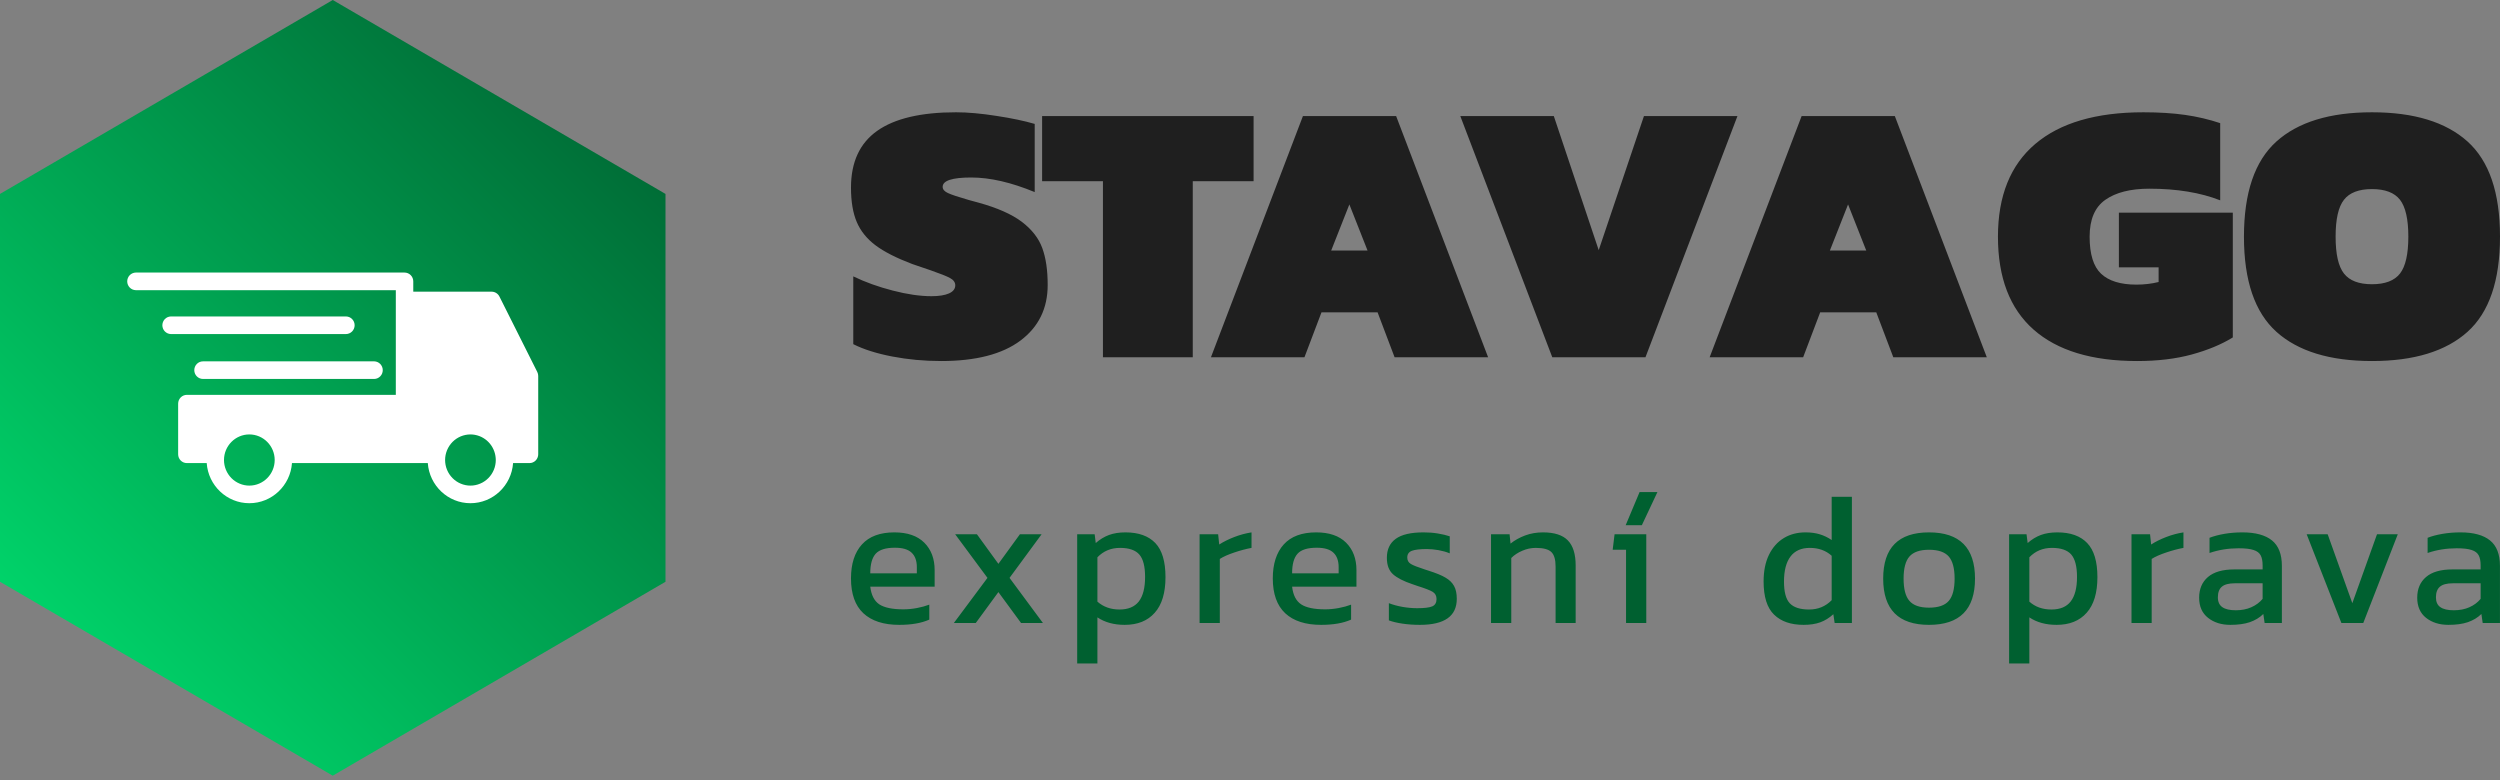
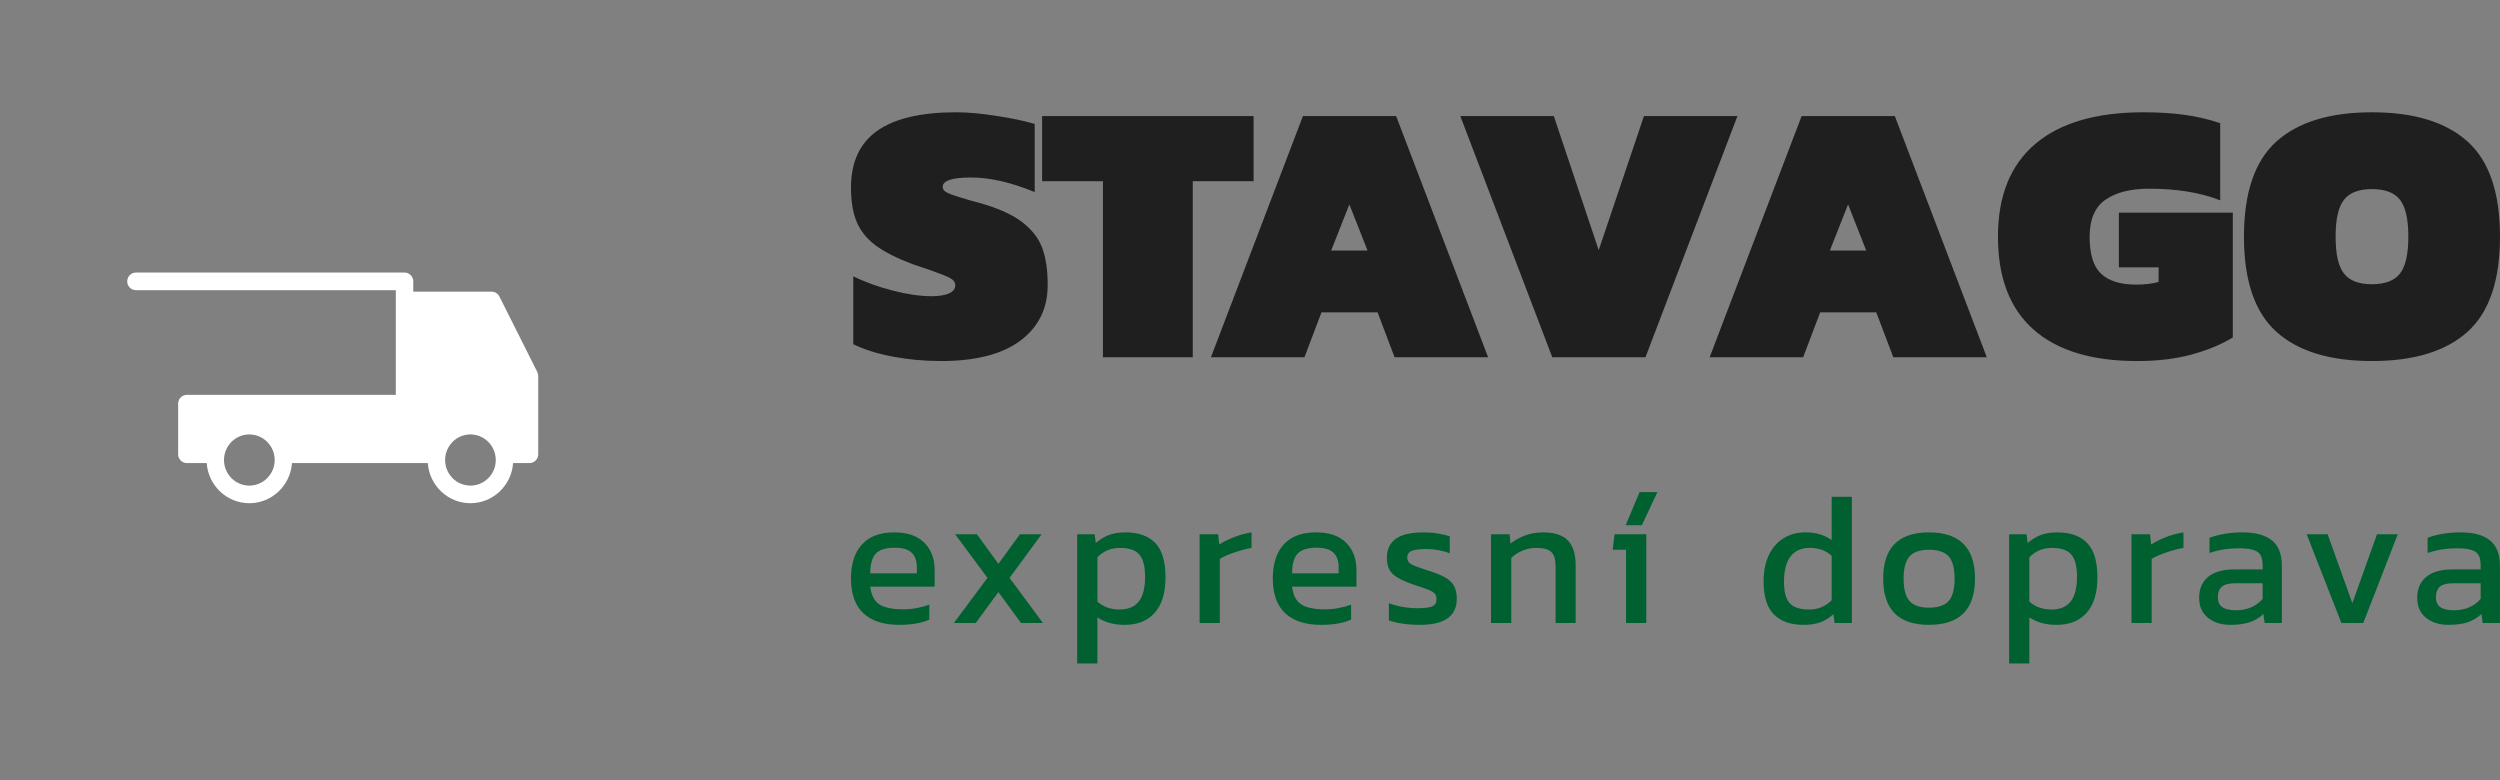
<svg xmlns="http://www.w3.org/2000/svg" width="205" height="64" viewBox="0 0 205 64" fill="none">
  <rect x="0" y="0" width="205" height="64" fill="#808080" stroke="none" />
-   <path d="M27.285 0L54.57 15.902V47.705L27.285 63.606L0 47.705V15.902L27.285 0Z" fill="url(#paint0_linear_15_58)" />
  <path d="M38.576 39.82C38.508 39.82 38.44 39.816 38.372 39.81C38.305 39.803 38.237 39.793 38.171 39.779C38.104 39.766 38.038 39.749 37.973 39.729C37.908 39.709 37.844 39.686 37.781 39.659C37.718 39.633 37.657 39.604 37.596 39.571C37.536 39.539 37.478 39.503 37.422 39.465C37.365 39.427 37.31 39.386 37.258 39.342C37.205 39.299 37.155 39.253 37.107 39.204C37.059 39.156 37.013 39.105 36.97 39.051C36.927 38.998 36.886 38.943 36.848 38.886C36.81 38.829 36.776 38.77 36.743 38.709C36.711 38.649 36.682 38.587 36.656 38.523C36.63 38.46 36.607 38.395 36.587 38.33C36.568 38.264 36.551 38.197 36.538 38.13C36.525 38.062 36.514 37.995 36.508 37.926C36.501 37.858 36.498 37.789 36.498 37.721C36.498 37.652 36.501 37.583 36.508 37.515C36.515 37.447 36.525 37.379 36.538 37.312C36.551 37.244 36.568 37.178 36.588 37.112C36.608 37.046 36.631 36.982 36.657 36.918C36.683 36.855 36.712 36.793 36.744 36.732C36.776 36.672 36.811 36.613 36.849 36.556C36.887 36.499 36.927 36.444 36.97 36.391C37.014 36.337 37.059 36.287 37.107 36.238C37.155 36.19 37.206 36.144 37.258 36.1C37.311 36.056 37.365 36.016 37.422 35.977C37.479 35.939 37.537 35.904 37.597 35.871C37.657 35.839 37.718 35.81 37.781 35.783C37.844 35.757 37.908 35.734 37.973 35.714C38.038 35.694 38.104 35.677 38.171 35.664C38.237 35.65 38.305 35.64 38.372 35.633C38.44 35.627 38.508 35.623 38.576 35.623C38.637 35.623 38.698 35.626 38.759 35.631C38.82 35.637 38.88 35.645 38.94 35.656C39.001 35.667 39.06 35.68 39.119 35.697C39.178 35.713 39.236 35.731 39.293 35.753C39.351 35.774 39.407 35.798 39.462 35.824C39.517 35.851 39.571 35.879 39.624 35.911C39.677 35.942 39.728 35.975 39.778 36.011C39.828 36.047 39.876 36.084 39.922 36.124C39.969 36.164 40.014 36.206 40.056 36.251C40.099 36.294 40.14 36.34 40.179 36.388C40.218 36.435 40.254 36.485 40.289 36.536C40.323 36.587 40.355 36.639 40.385 36.693C40.415 36.746 40.443 36.801 40.468 36.858C40.493 36.914 40.516 36.971 40.536 37.029C40.556 37.087 40.574 37.146 40.589 37.206C40.604 37.266 40.616 37.326 40.626 37.387C40.627 37.391 40.627 37.396 40.627 37.4C40.643 37.505 40.654 37.612 40.654 37.721C40.654 37.789 40.651 37.858 40.644 37.926C40.638 37.995 40.627 38.062 40.614 38.13C40.601 38.197 40.584 38.264 40.565 38.33C40.545 38.395 40.522 38.46 40.496 38.523C40.47 38.587 40.441 38.649 40.408 38.709C40.376 38.77 40.342 38.829 40.304 38.886C40.266 38.943 40.225 38.998 40.182 39.051C40.139 39.105 40.093 39.156 40.045 39.204C39.997 39.253 39.947 39.299 39.894 39.342C39.842 39.386 39.787 39.427 39.73 39.465C39.674 39.503 39.616 39.539 39.556 39.571C39.495 39.604 39.434 39.633 39.371 39.659C39.308 39.686 39.244 39.709 39.179 39.729C39.114 39.749 39.048 39.766 38.981 39.779C38.915 39.793 38.847 39.803 38.78 39.81C38.712 39.816 38.644 39.82 38.576 39.82ZM20.445 39.82C20.377 39.82 20.309 39.816 20.242 39.81C20.174 39.803 20.107 39.793 20.04 39.779C19.973 39.766 19.907 39.749 19.842 39.729C19.777 39.709 19.713 39.686 19.65 39.659C19.587 39.633 19.526 39.604 19.466 39.571C19.406 39.539 19.347 39.503 19.291 39.465C19.234 39.427 19.18 39.386 19.127 39.342C19.075 39.299 19.024 39.253 18.976 39.204C18.928 39.156 18.882 39.105 18.839 39.051C18.796 38.998 18.755 38.943 18.718 38.886C18.68 38.829 18.645 38.77 18.613 38.709C18.581 38.649 18.552 38.587 18.526 38.523C18.5 38.46 18.477 38.395 18.457 38.33C18.437 38.264 18.42 38.197 18.407 38.13C18.394 38.062 18.384 37.995 18.377 37.926C18.37 37.858 18.367 37.789 18.367 37.721C18.367 36.564 19.3 35.623 20.445 35.623C21.591 35.623 22.525 36.564 22.525 37.721C22.524 38.879 21.591 39.82 20.445 39.82ZM44.057 30.502L40.952 24.314C40.922 24.254 40.884 24.2 40.84 24.151C40.795 24.102 40.744 24.06 40.688 24.025C40.632 23.99 40.572 23.963 40.508 23.945C40.444 23.927 40.379 23.918 40.313 23.918L33.888 23.917V23.072C33.888 23.025 33.884 22.978 33.875 22.931C33.865 22.885 33.852 22.84 33.834 22.796C33.816 22.752 33.794 22.71 33.768 22.671C33.742 22.632 33.712 22.595 33.679 22.562C33.646 22.528 33.61 22.498 33.571 22.472C33.532 22.445 33.49 22.423 33.447 22.405C33.404 22.387 33.359 22.373 33.313 22.364C33.267 22.355 33.22 22.35 33.173 22.35H11.131C11.085 22.351 11.039 22.357 10.994 22.366C10.948 22.377 10.905 22.391 10.862 22.41C10.82 22.428 10.779 22.451 10.741 22.477C10.703 22.504 10.668 22.534 10.636 22.567C10.603 22.601 10.574 22.637 10.549 22.676C10.524 22.715 10.502 22.756 10.485 22.799C10.467 22.843 10.454 22.887 10.445 22.933C10.436 22.979 10.432 23.025 10.432 23.072C10.432 23.119 10.436 23.165 10.445 23.211C10.454 23.257 10.467 23.301 10.485 23.345C10.502 23.388 10.524 23.429 10.549 23.468C10.574 23.507 10.603 23.543 10.636 23.577C10.668 23.61 10.703 23.64 10.741 23.667C10.779 23.693 10.82 23.716 10.862 23.734C10.905 23.753 10.948 23.767 10.994 23.777C11.039 23.787 11.085 23.793 11.131 23.794H32.457V32.379L15.323 32.377C15.276 32.377 15.23 32.382 15.184 32.391C15.138 32.401 15.093 32.414 15.05 32.432C15.006 32.451 14.965 32.473 14.926 32.499C14.887 32.526 14.851 32.556 14.818 32.589C14.784 32.623 14.755 32.659 14.729 32.698C14.703 32.738 14.681 32.779 14.662 32.823C14.645 32.867 14.631 32.912 14.622 32.959C14.613 33.005 14.608 33.052 14.608 33.099V37.251C14.608 37.65 14.928 37.973 15.323 37.973H16.95C17.078 39.808 18.594 41.263 20.445 41.263C22.296 41.263 23.812 39.808 23.942 37.973H35.08C35.209 39.808 36.725 41.263 38.576 41.263C40.427 41.263 41.943 39.808 42.073 37.973H43.419C43.466 37.973 43.512 37.968 43.558 37.959C43.604 37.95 43.649 37.936 43.692 37.918C43.736 37.9 43.777 37.878 43.816 37.851C43.855 37.825 43.891 37.795 43.924 37.761C43.958 37.728 43.987 37.691 44.013 37.652C44.039 37.613 44.061 37.571 44.079 37.527C44.097 37.484 44.111 37.438 44.12 37.392C44.129 37.346 44.134 37.298 44.134 37.251V30.827C44.134 30.713 44.107 30.603 44.057 30.501V30.502Z" fill="white" />
-   <path d="M15.931 30.352C15.931 30.751 16.252 31.074 16.646 31.074H30.693C30.739 31.073 30.785 31.067 30.83 31.057C30.875 31.046 30.918 31.032 30.96 31.013C31.002 30.994 31.042 30.971 31.08 30.945C31.117 30.918 31.152 30.888 31.184 30.855C31.216 30.822 31.245 30.785 31.27 30.747C31.295 30.708 31.316 30.667 31.334 30.624C31.351 30.581 31.364 30.536 31.373 30.491C31.382 30.445 31.386 30.399 31.386 30.352C31.386 30.306 31.382 30.26 31.373 30.215C31.364 30.169 31.351 30.125 31.334 30.081C31.316 30.038 31.295 29.997 31.27 29.959C31.245 29.92 31.216 29.883 31.184 29.85C31.152 29.817 31.117 29.787 31.08 29.76C31.042 29.734 31.002 29.711 30.96 29.692C30.918 29.673 30.875 29.659 30.83 29.648C30.785 29.638 30.739 29.632 30.693 29.631H16.646C16.552 29.631 16.46 29.649 16.373 29.685C16.285 29.722 16.208 29.774 16.14 29.842C16.073 29.91 16.022 29.988 15.986 30.076C15.949 30.165 15.931 30.257 15.931 30.352ZM29.08 26.671C29.08 26.623 29.076 26.576 29.066 26.53C29.057 26.484 29.044 26.438 29.026 26.395C29.008 26.351 28.985 26.309 28.959 26.27C28.933 26.23 28.904 26.194 28.87 26.16C28.837 26.127 28.801 26.097 28.762 26.071C28.723 26.044 28.682 26.022 28.639 26.004C28.595 25.986 28.55 25.972 28.505 25.963C28.458 25.954 28.412 25.949 28.365 25.949H14.006C13.96 25.951 13.915 25.956 13.87 25.967C13.825 25.977 13.781 25.992 13.739 26.01C13.697 26.029 13.657 26.052 13.62 26.078C13.582 26.105 13.547 26.135 13.515 26.168C13.483 26.202 13.454 26.238 13.429 26.277C13.404 26.316 13.383 26.357 13.366 26.4C13.348 26.443 13.335 26.487 13.327 26.533C13.318 26.578 13.313 26.624 13.313 26.671C13.313 26.717 13.318 26.763 13.327 26.809C13.335 26.855 13.348 26.899 13.366 26.942C13.383 26.985 13.404 27.026 13.429 27.065C13.454 27.104 13.483 27.14 13.515 27.173C13.547 27.207 13.582 27.237 13.62 27.263C13.657 27.29 13.697 27.312 13.739 27.331C13.781 27.35 13.825 27.365 13.87 27.375C13.915 27.385 13.96 27.391 14.006 27.393L28.363 27.393C28.458 27.393 28.549 27.375 28.637 27.338C28.725 27.302 28.802 27.249 28.87 27.182C28.937 27.114 28.989 27.036 29.025 26.947C29.062 26.859 29.08 26.767 29.08 26.671Z" fill="white" />
  <path d="M196.801 22.429C196.344 23.016 195.576 23.307 194.502 23.307C193.428 23.307 192.661 23.016 192.204 22.429C191.747 21.847 191.52 20.839 191.52 19.406C191.52 17.973 191.747 16.965 192.204 16.383C192.661 15.796 193.428 15.505 194.502 15.505C195.576 15.505 196.344 15.796 196.801 16.383C197.253 16.965 197.484 17.973 197.484 19.406C197.484 20.839 197.253 21.847 196.801 22.429ZM186.666 27.208C188.441 28.803 191.054 29.605 194.502 29.605C197.95 29.605 200.563 28.803 202.338 27.208C204.113 25.609 205 23.012 205 19.406C205 15.8 204.113 13.203 202.338 11.604C200.563 10.009 197.95 9.207 194.502 9.207C191.054 9.207 188.441 10.009 186.666 11.604C184.891 13.203 184.004 15.8 184.004 19.406C184.004 23.012 184.891 25.609 186.666 27.208ZM166.752 27.025C168.7 28.745 171.531 29.605 175.24 29.605C176.926 29.605 178.422 29.426 179.731 29.067C181.04 28.709 182.158 28.243 183.09 27.67V17.44H173.749V21.923H177.006V23.124C176.438 23.267 175.83 23.339 175.183 23.339C173.882 23.339 172.92 23.038 172.289 22.447C171.659 21.852 171.349 20.839 171.349 19.406C171.349 17.995 171.779 16.983 172.64 16.383C173.501 15.778 174.703 15.473 176.247 15.473C178.497 15.473 180.436 15.791 182.056 16.427V10.098C181.146 9.794 180.188 9.566 179.18 9.422C178.178 9.279 177.037 9.207 175.759 9.207C171.886 9.207 168.926 10.076 166.889 11.805C164.853 13.534 163.832 16.069 163.832 19.406C163.832 22.765 164.804 25.305 166.752 27.025ZM153.032 20.544H150.05L151.541 16.763L153.032 20.544ZM147.734 9.516L140.191 29.296H147.858L149.256 25.609H153.853L155.251 29.296H162.918L155.375 9.516H147.734ZM119.744 9.516L127.287 29.296H134.928L142.471 9.516H134.804L131.094 20.512L127.412 9.516H119.744ZM112.139 20.544H109.157L110.648 16.763L112.139 20.544ZM106.841 9.516L99.297 29.296H106.965L108.363 25.609H112.96L114.357 29.296H122.025L114.482 9.516H106.841ZM90.441 14.86V29.296H97.807V14.86H102.794V9.516H85.453V14.86H90.441ZM73.162 29.233C74.44 29.479 75.776 29.605 77.178 29.605C80.018 29.605 82.183 29.045 83.674 27.93C85.165 26.814 85.91 25.291 85.91 23.37C85.91 22.161 85.764 21.153 85.467 20.342C85.174 19.536 84.615 18.819 83.794 18.192C82.973 17.57 81.779 17.041 80.218 16.611L79.428 16.396C78.576 16.15 78.008 15.962 77.724 15.827C77.44 15.693 77.298 15.527 77.298 15.321C77.298 14.81 78.079 14.555 79.641 14.555C81.185 14.555 82.915 14.954 84.846 15.751V10.161C84.011 9.915 82.969 9.695 81.708 9.503C80.453 9.306 79.348 9.207 78.394 9.207C75.514 9.207 73.358 9.718 71.929 10.73C70.5 11.742 69.781 13.292 69.781 15.384C69.781 16.53 69.941 17.471 70.256 18.21C70.571 18.945 71.081 19.581 71.791 20.114C72.501 20.647 73.504 21.157 74.804 21.65C74.924 21.69 75.434 21.865 76.326 22.169C77.094 22.438 77.622 22.644 77.906 22.801C78.19 22.953 78.332 23.155 78.332 23.397C78.332 23.683 78.159 23.907 77.817 24.06C77.471 24.212 76.996 24.288 76.384 24.288C75.452 24.288 74.391 24.136 73.207 23.827C72.018 23.522 70.939 23.133 69.968 22.662V28.221C70.82 28.651 71.885 28.987 73.162 29.233Z" fill="#1F1F1F" />
  <path d="M202.485 49.796C202.112 49.962 201.686 50.042 201.207 50.042C200.719 50.042 200.355 49.957 200.111 49.787C199.867 49.621 199.747 49.353 199.747 48.981C199.747 48.582 199.858 48.291 200.075 48.108C200.293 47.924 200.643 47.83 201.131 47.83H203.412V49.106C203.168 49.402 202.862 49.63 202.485 49.796ZM198.939 50.665C199.427 51.046 200.035 51.238 200.767 51.238C201.393 51.238 201.926 51.167 202.365 51.019C202.8 50.867 203.168 50.647 203.474 50.347L203.581 51.086H204.996V46.401C204.996 45.452 204.725 44.753 204.18 44.314C203.638 43.875 202.831 43.655 201.757 43.655C201.238 43.655 200.745 43.696 200.279 43.776C199.813 43.857 199.405 43.964 199.064 44.099V45.344C199.805 45.089 200.599 44.959 201.451 44.959C201.979 44.959 202.383 45.004 202.667 45.098C202.951 45.187 203.146 45.335 203.252 45.537C203.359 45.734 203.412 46.011 203.412 46.37V46.692H201.1C200.137 46.692 199.414 46.903 198.935 47.315C198.451 47.731 198.212 48.296 198.212 49.012C198.212 49.729 198.456 50.28 198.939 50.665ZM189.146 43.808L191.995 51.086H193.788L196.619 43.808H194.915L192.891 49.46L190.868 43.808H189.146ZM184.603 49.796C184.23 49.962 183.804 50.042 183.325 50.042C182.841 50.042 182.473 49.957 182.233 49.787C181.989 49.621 181.865 49.353 181.865 48.981C181.865 48.582 181.976 48.291 182.193 48.108C182.411 47.924 182.766 47.83 183.249 47.83H185.535V49.106C185.29 49.402 184.98 49.63 184.603 49.796ZM181.062 50.665C181.545 51.046 182.153 51.238 182.885 51.238C183.516 51.238 184.048 51.167 184.483 51.019C184.918 50.867 185.29 50.647 185.592 50.347L185.699 51.086H187.114V46.401C187.114 45.452 186.843 44.753 186.302 44.314C185.756 43.875 184.949 43.655 183.875 43.655C183.356 43.655 182.863 43.696 182.397 43.776C181.931 43.857 181.528 43.964 181.182 44.099V45.344C181.923 45.089 182.717 44.959 183.569 44.959C184.097 44.959 184.505 45.004 184.789 45.098C185.073 45.187 185.268 45.335 185.375 45.537C185.481 45.734 185.535 46.011 185.535 46.37V46.692H183.218C182.255 46.692 181.532 46.903 181.053 47.315C180.569 47.731 180.33 48.296 180.33 49.012C180.33 49.729 180.574 50.28 181.062 50.665ZM174.783 43.808V51.086H176.438V45.832C176.722 45.649 177.122 45.474 177.627 45.304C178.133 45.133 178.604 45.008 179.043 44.927V43.655C178.577 43.727 178.102 43.852 177.627 44.036C177.148 44.22 176.74 44.426 176.394 44.65L176.305 43.808H174.783ZM169.796 49.321C169.454 49.76 168.926 49.98 168.216 49.98C167.493 49.98 166.889 49.765 166.406 49.335V45.698C166.903 45.183 167.519 44.927 168.26 44.927C169.001 44.927 169.53 45.111 169.845 45.474C170.155 45.837 170.315 46.45 170.315 47.31C170.315 48.211 170.142 48.878 169.796 49.321ZM164.746 43.808V54.405H166.406V50.625C167.022 51.037 167.768 51.238 168.642 51.238C169.694 51.238 170.519 50.911 171.105 50.248C171.695 49.59 171.988 48.614 171.988 47.324C171.988 46.043 171.708 45.111 171.149 44.529C170.594 43.947 169.778 43.655 168.7 43.655C168.185 43.655 167.732 43.727 167.346 43.87C166.96 44.014 166.601 44.233 166.268 44.529L166.175 43.808H164.746ZM159.799 49.272C159.479 49.644 158.938 49.828 158.179 49.828C157.429 49.828 156.892 49.644 156.573 49.272C156.253 48.905 156.094 48.296 156.094 47.445C156.094 46.607 156.253 46.002 156.573 45.635C156.892 45.268 157.429 45.08 158.179 45.08C158.938 45.08 159.479 45.268 159.799 45.635C160.118 46.002 160.278 46.607 160.278 47.445C160.278 48.296 160.118 48.905 159.799 49.272ZM154.421 47.445C154.421 49.975 155.672 51.238 158.179 51.238C160.695 51.238 161.951 49.975 161.951 47.445C161.951 44.919 160.695 43.655 158.179 43.655C155.672 43.655 154.421 44.919 154.421 47.445ZM150.197 49.214C149.7 49.724 149.083 49.98 148.342 49.98C147.61 49.98 147.086 49.81 146.767 49.474C146.447 49.138 146.287 48.542 146.287 47.691C146.287 46.791 146.465 46.105 146.82 45.635C147.175 45.165 147.703 44.927 148.404 44.927C149.123 44.927 149.722 45.142 150.197 45.572V49.214ZM145.475 50.401C146.048 50.961 146.855 51.238 147.898 51.238C148.417 51.238 148.87 51.171 149.256 51.032C149.638 50.894 150.001 50.669 150.334 50.365L150.441 51.086H151.856V40.735H150.197V44.282C149.882 44.068 149.553 43.911 149.207 43.808C148.865 43.705 148.479 43.655 148.053 43.655C147.383 43.655 146.789 43.808 146.274 44.121C145.755 44.435 145.351 44.892 145.054 45.496C144.761 46.101 144.615 46.827 144.615 47.678C144.615 48.936 144.899 49.845 145.475 50.401ZM133.335 45.08V51.086H134.995V43.808H132.395L132.239 45.08H133.335ZM134.445 40.35L133.304 43.069H134.631L135.909 40.35H134.445ZM122.264 43.808V51.086H123.924V45.756C124.168 45.51 124.47 45.313 124.829 45.16C125.189 45.004 125.557 44.927 125.934 44.927C126.551 44.927 126.977 45.039 127.212 45.268C127.443 45.492 127.558 45.886 127.558 46.45V51.086H129.204V46.37C129.204 45.438 128.991 44.753 128.565 44.314C128.139 43.875 127.46 43.655 126.524 43.655C126.009 43.655 125.521 43.736 125.064 43.906C124.607 44.076 124.208 44.3 123.862 44.574L123.786 43.808H122.264ZM115.014 51.14C115.471 51.207 115.941 51.238 116.43 51.238C118.448 51.238 119.456 50.526 119.456 49.106C119.456 48.676 119.385 48.322 119.234 48.054C119.087 47.781 118.852 47.552 118.528 47.364C118.204 47.171 117.747 46.988 117.157 46.8L116.824 46.692C116.256 46.508 115.875 46.361 115.684 46.24C115.489 46.123 115.396 45.949 115.396 45.711C115.396 45.447 115.52 45.263 115.773 45.165C116.03 45.071 116.434 45.022 116.993 45.022C117.295 45.022 117.619 45.053 117.956 45.111C118.298 45.174 118.604 45.259 118.879 45.375V43.978C118.604 43.884 118.275 43.808 117.898 43.745C117.517 43.682 117.131 43.655 116.731 43.655C115.697 43.655 114.939 43.83 114.451 44.184C113.962 44.538 113.723 45.057 113.723 45.743C113.723 46.334 113.887 46.782 114.224 47.086C114.557 47.386 115.09 47.66 115.822 47.906L116.279 48.063C116.864 48.246 117.264 48.403 117.477 48.529C117.69 48.658 117.796 48.855 117.796 49.12C117.796 49.415 117.681 49.617 117.45 49.72C117.215 49.823 116.802 49.872 116.217 49.872C115.822 49.872 115.418 49.837 115.005 49.765C114.597 49.693 114.224 49.59 113.887 49.46V50.871C114.184 50.983 114.557 51.073 115.014 51.14ZM109.769 47.015H105.953C105.953 46.271 106.1 45.734 106.401 45.402C106.699 45.075 107.227 44.914 107.977 44.914C108.602 44.914 109.059 45.048 109.343 45.322C109.627 45.59 109.769 45.989 109.769 46.508V47.015ZM105.39 50.289C106.069 50.92 107.049 51.238 108.327 51.238C109.33 51.238 110.151 51.095 110.79 50.808V49.581C110.497 49.693 110.16 49.787 109.778 49.859C109.397 49.931 109.024 49.966 108.66 49.966C107.768 49.966 107.111 49.828 106.699 49.559C106.282 49.285 106.033 48.802 105.953 48.108H111.229V46.755C111.229 45.814 110.945 45.062 110.377 44.497C109.809 43.933 108.993 43.655 107.928 43.655C106.752 43.655 105.865 43.982 105.266 44.645C104.671 45.304 104.369 46.235 104.369 47.431C104.369 48.699 104.711 49.653 105.39 50.289ZM98.366 43.808V51.086H100.025V45.832C100.309 45.649 100.704 45.474 101.21 45.304C101.716 45.133 102.191 45.008 102.625 44.927V43.655C102.159 43.727 101.689 43.852 101.21 44.036C100.735 44.22 100.322 44.426 99.976 44.65L99.888 43.808H98.366ZM93.383 49.321C93.037 49.76 92.509 49.98 91.799 49.98C91.08 49.98 90.476 49.765 89.988 49.335V45.698C90.485 45.183 91.102 44.927 91.843 44.927C92.584 44.927 93.112 45.111 93.427 45.474C93.742 45.837 93.897 46.45 93.897 47.31C93.897 48.211 93.724 48.878 93.383 49.321ZM88.329 43.808V54.405H89.988V50.625C90.605 51.037 91.35 51.238 92.225 51.238C93.281 51.238 94.102 50.911 94.687 50.248C95.277 49.59 95.57 48.614 95.57 47.324C95.57 46.043 95.291 45.111 94.736 44.529C94.177 43.947 93.361 43.655 92.287 43.655C91.768 43.655 91.315 43.727 90.933 43.87C90.547 44.014 90.188 44.233 89.851 44.529L89.762 43.808H88.329ZM80.972 47.386L78.216 51.086H80.013L81.868 48.551L83.727 51.086H85.52L82.782 47.386L85.413 43.808H83.634L81.868 46.235L80.107 43.808H78.323L80.972 47.386ZM75.181 47.015H71.361C71.361 46.271 71.512 45.734 71.809 45.402C72.111 45.075 72.634 44.914 73.384 44.914C74.014 44.914 74.471 45.048 74.755 45.322C75.039 45.59 75.181 45.989 75.181 46.508V47.015ZM70.797 50.289C71.481 50.92 72.457 51.238 73.735 51.238C74.738 51.238 75.563 51.095 76.202 50.808V49.581C75.905 49.693 75.567 49.787 75.19 49.859C74.809 49.931 74.436 49.966 74.072 49.966C73.176 49.966 72.523 49.828 72.106 49.559C71.694 49.285 71.445 48.802 71.361 48.108H76.641V46.755C76.641 45.814 76.357 45.062 75.789 44.497C75.221 43.933 74.405 43.655 73.34 43.655C72.164 43.655 71.277 43.982 70.678 44.645C70.079 45.304 69.781 46.235 69.781 47.431C69.781 48.699 70.118 49.653 70.797 50.289Z" fill="#006030" />
  <defs>
    <linearGradient id="paint0_linear_15_58" x1="-2.111" y1="61.476" x2="57.232" y2="2.687" gradientUnits="userSpaceOnUse">
      <stop stop-color="#00E070" />
      <stop offset="0.035" stop-color="#00E070" />
      <stop offset="0.965" stop-color="#006030" />
      <stop offset="1" stop-color="#006030" />
    </linearGradient>
  </defs>
</svg>